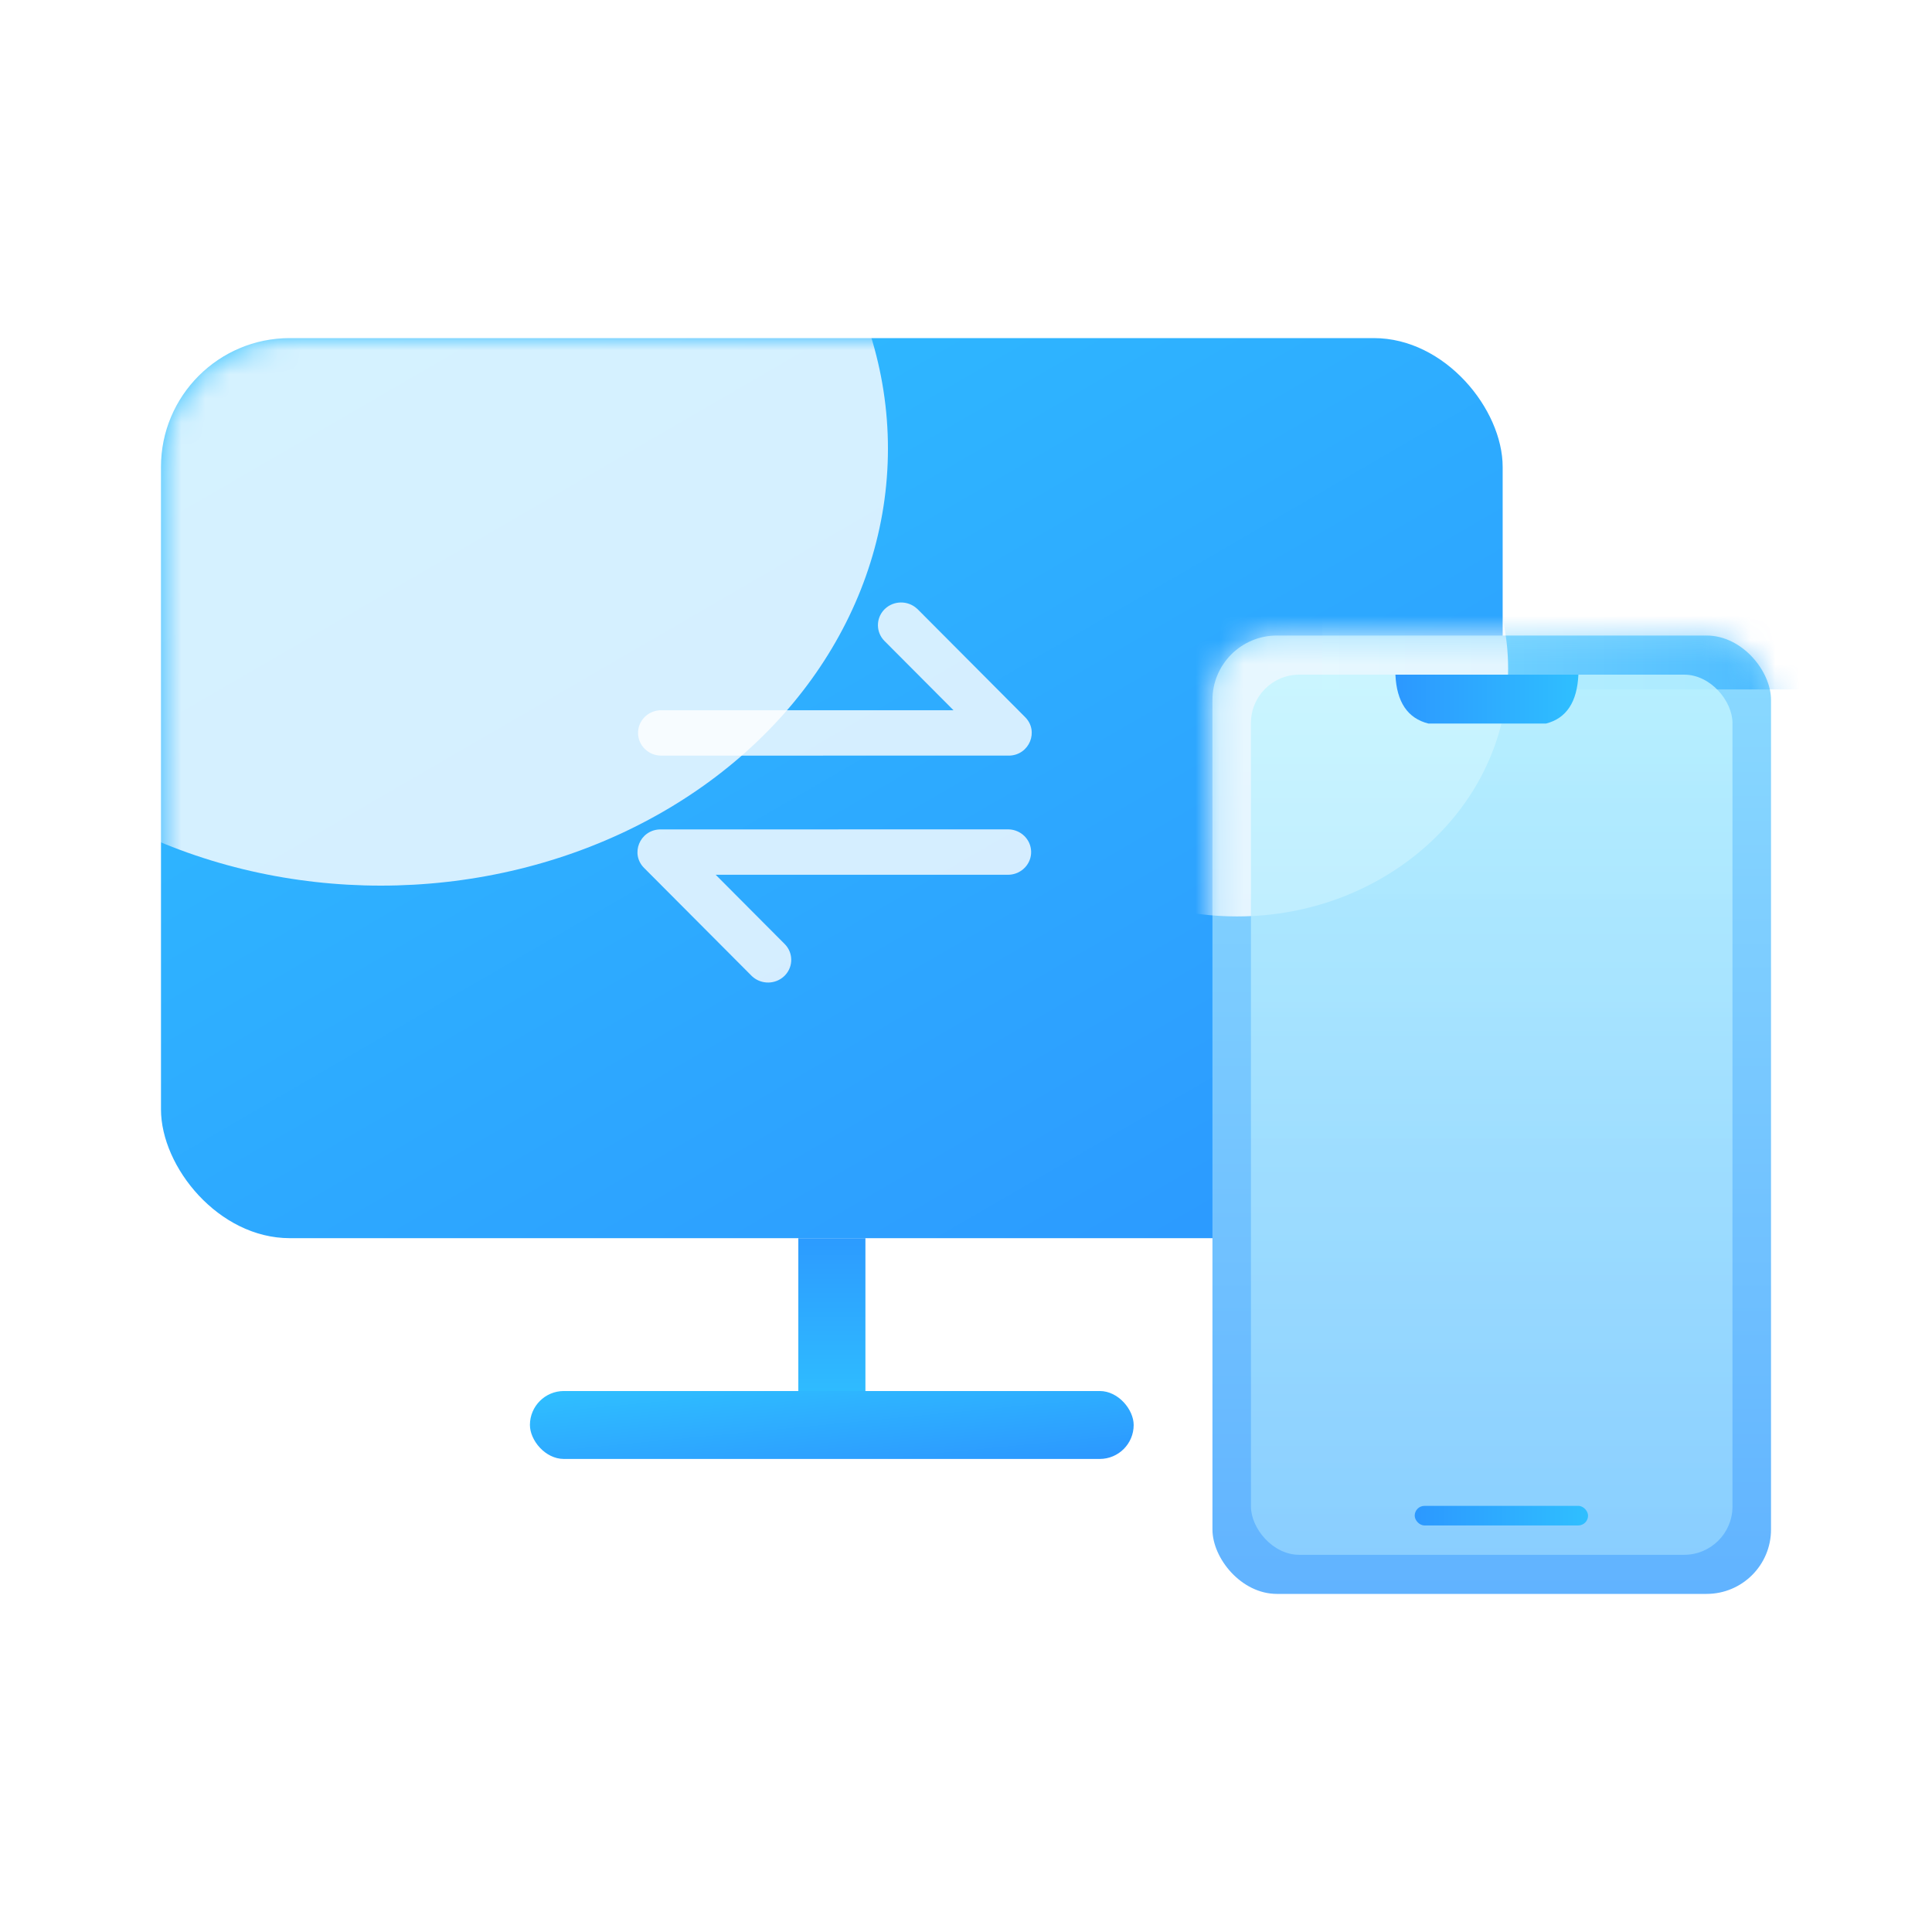
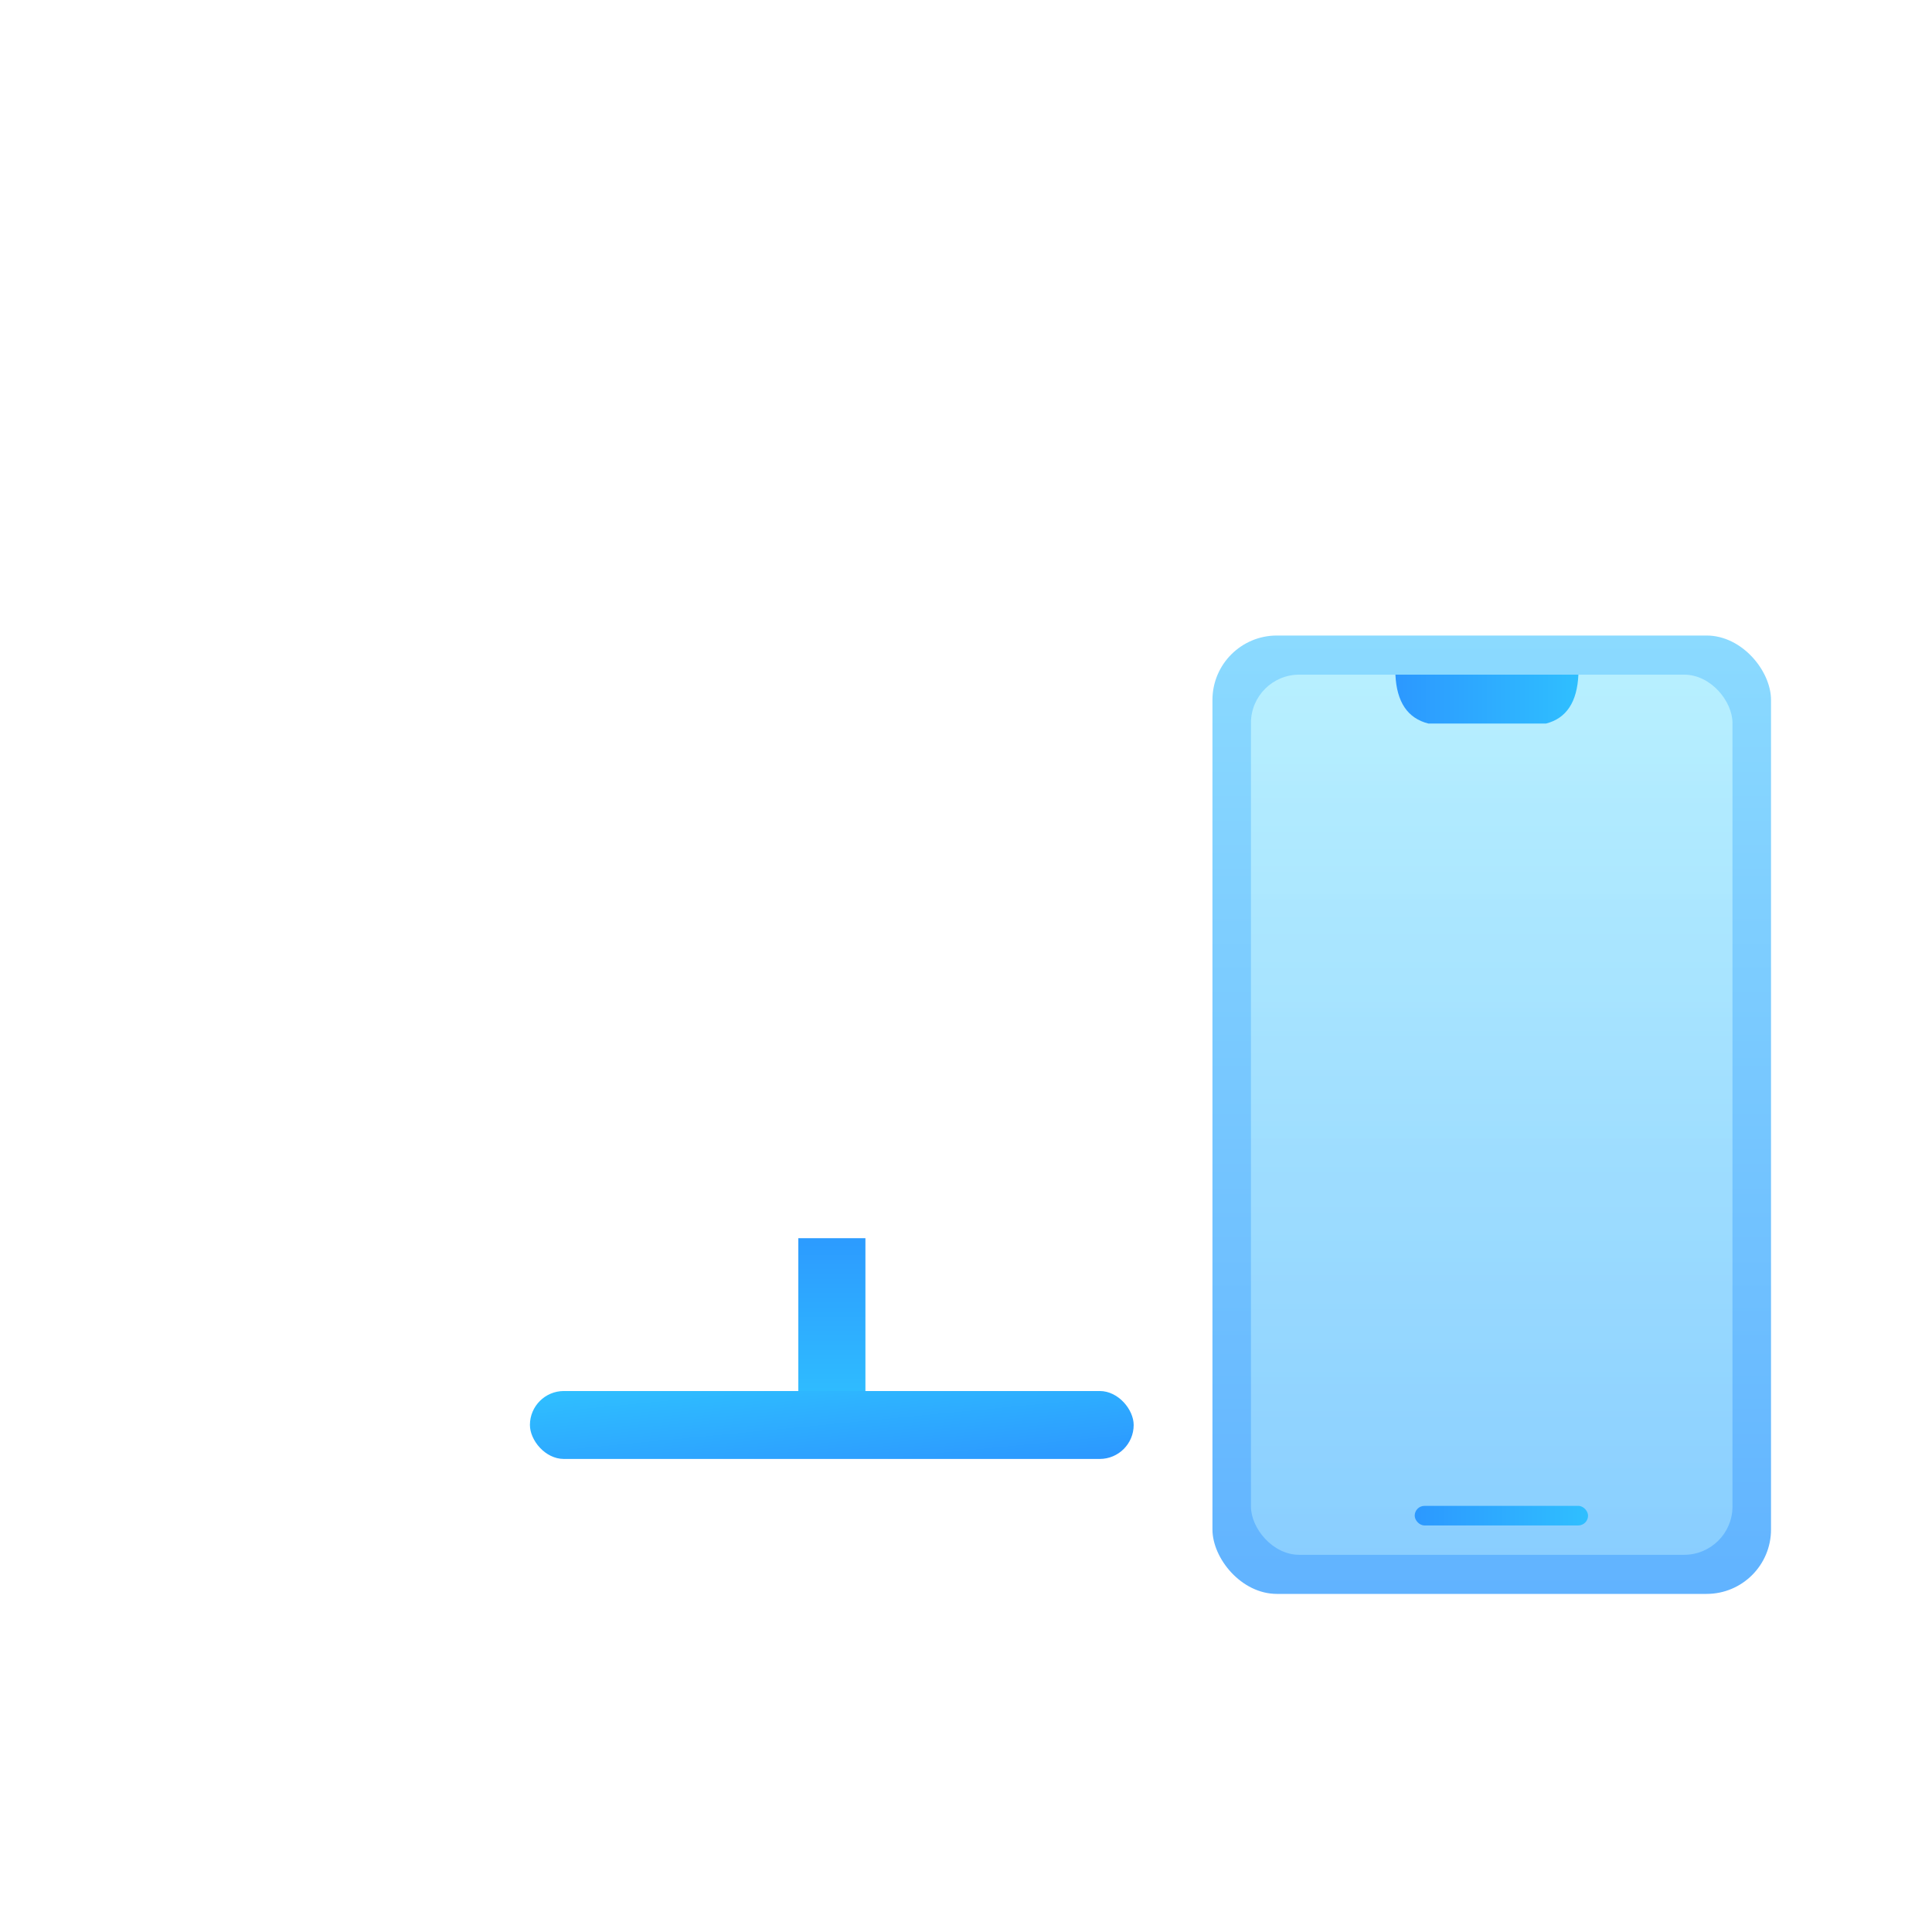
<svg xmlns="http://www.w3.org/2000/svg" fill="none" height="80" viewBox="0 0 80 80" width="80">
  <clipPath id="a">
    <path d="m0 0h80v80h-80z" />
  </clipPath>
  <linearGradient id="b" x1=".912" x2=".057" y1="1" y2="0">
    <stop offset="0" stop-color="#2c98ff" />
    <stop offset="1" stop-color="#2fbfff" />
  </linearGradient>
  <linearGradient id="c" x1=".5" x2=".5" y1="1.12" y2="-.092">
    <stop offset="0" stop-color="#2fbfff" />
    <stop offset="1" stop-color="#2c98ff" />
  </linearGradient>
  <linearGradient id="d" x1=".912" x2=".057" y1="1" y2="0">
    <stop offset="0" stop-color="#fff" />
    <stop offset="1" stop-color="#fff" />
  </linearGradient>
  <mask id="e" maskUnits="userSpaceOnUse">
    <rect fill="url(#d)" height="37.27" rx="5.333" width="55.556" x="6.666" y="14" />
  </mask>
  <filter id="f" color-interpolation-filters="sRGB" height="225.525" width="231.328" x="-94.667" y="-94.667">
    <feFlood flood-opacity="0" result="BackgroundImageFix" />
    <feBlend in="SourceGraphic" in2="BackgroundImageFix" mode="normal" result="shape" />
    <feGaussianBlur result="effect1_foregroundBlur" stdDeviation="23.667" />
  </filter>
  <linearGradient id="g" x1=".5" x2=".5" y1="0" y2="1">
    <stop offset="0" stop-color="#8bdaff" />
    <stop offset="1" stop-color="#61b3ff" />
  </linearGradient>
  <linearGradient id="h" x1=".5" x2=".5" y1="0" y2="1">
    <stop offset="0" stop-color="#fff" />
    <stop offset="1" stop-color="#fff" />
  </linearGradient>
  <mask id="i" maskUnits="userSpaceOnUse">
-     <rect fill="url(#h)" height="39.684" rx="2.667" width="23.129" x="50.205" y="26.316" />
-   </mask>
+     </mask>
  <filter id="j" color-interpolation-filters="sRGB" height="33.824" width="49.762" x="-13.333" y="-13.333">
    <feFlood flood-opacity="0" result="BackgroundImageFix" />
    <feBlend in="SourceGraphic" in2="BackgroundImageFix" mode="normal" result="shape" />
    <feGaussianBlur result="effect1_foregroundBlur" stdDeviation="3.333" />
  </filter>
  <linearGradient id="k" x1=".913" x2="-.119" y1=".5" y2=".5">
    <stop offset="0" stop-color="#0296ff" />
    <stop offset="1" stop-color="#91edff" />
  </linearGradient>
  <filter id="l" color-interpolation-filters="sRGB" height="209.86" width="211.782" x="-94.667" y="-94.667">
    <feFlood flood-opacity="0" result="BackgroundImageFix" />
    <feBlend in="SourceGraphic" in2="BackgroundImageFix" mode="normal" result="shape" />
    <feGaussianBlur result="effect1_foregroundBlur" stdDeviation="23.667" />
  </filter>
  <linearGradient id="m" x1=".5" x2=".5" y1="0" y2="1">
    <stop offset="0" stop-color="#c3f5ff" />
    <stop offset="1" stop-color="#93d5ff" />
  </linearGradient>
  <linearGradient id="n" x1="0" x2="1" y1=".5" y2=".5">
    <stop offset="0" stop-color="#2c98ff" />
    <stop offset="1" stop-color="#2fbfff" />
  </linearGradient>
  <g clip-path="url(#a)">
    <rect fill="url(#b)" height="2.813" rx="1.406" width="25" x="21.943" y="57.599" />
    <path d="m33.057 51.271h2.778v6.329h-2.778z" fill="url(#c)" />
-     <rect fill="url(#b)" height="37.27" rx="5.333" width="55.556" x="6.666" y="14" />
    <g mask="url(#e)">
      <g filter="url(#f)" opacity=".8">
        <ellipse cx="15.771" cy="18.576" fill="#fff" rx="20.997" ry="18.096" />
      </g>
    </g>
    <rect fill="url(#g)" height="39.684" rx="2.667" width="23.129" x="50.205" y="26.316" />
    <g mask="url(#i)">
      <g filter="url(#j)" opacity=".5">
        <path d="m54.756 21.391h23.095v7.157h-23.095z" fill="url(#k)" />
      </g>
      <g filter="url(#l)" opacity=".8">
        <ellipse cx="51.224" cy="27.684" fill="#fff" rx="11.224" ry="10.263" />
      </g>
    </g>
    <rect fill="url(#m)" height="36.445" opacity=".8" rx="2" width="19.939" x="51.799" y="27.936" />
    <rect fill="url(#n)" height=".81" rx=".405" width="7.178" x="58.58" y="62.355" />
    <path d="m57.781 27.936q.077 1.703 1.368 2.025h4.867q1.266-.322 1.342-2.025z" fill="url(#n)" fill-rule="evenodd" />
-     <path d="m41.761 34.342c.512.013.923.416.936.917.013.501-.378.923-.889.961l-.047.001h-12.127l2.857 2.868c.356.357.364.924.02 1.292l-.037.037c-.365.348-.945.356-1.32.019l-.038-.036-4.446-4.462c-.582-.584-.178-1.56.642-1.594h.047zm-14.404-3.053c-.512-.013-.924-.416-.937-.917-.013-.501.378-.924.889-.961h.048 12.127l-2.857-2.867c-.357-.357-.366-.926-.021-1.294l.036-.036c.365-.348.944-.356 1.32-.019l.04.036 4.446 4.463c.582.584.178 1.56-.641 1.594h-.047z" fill="#fff" fill-opacity=".8" />
  </g>
</svg>